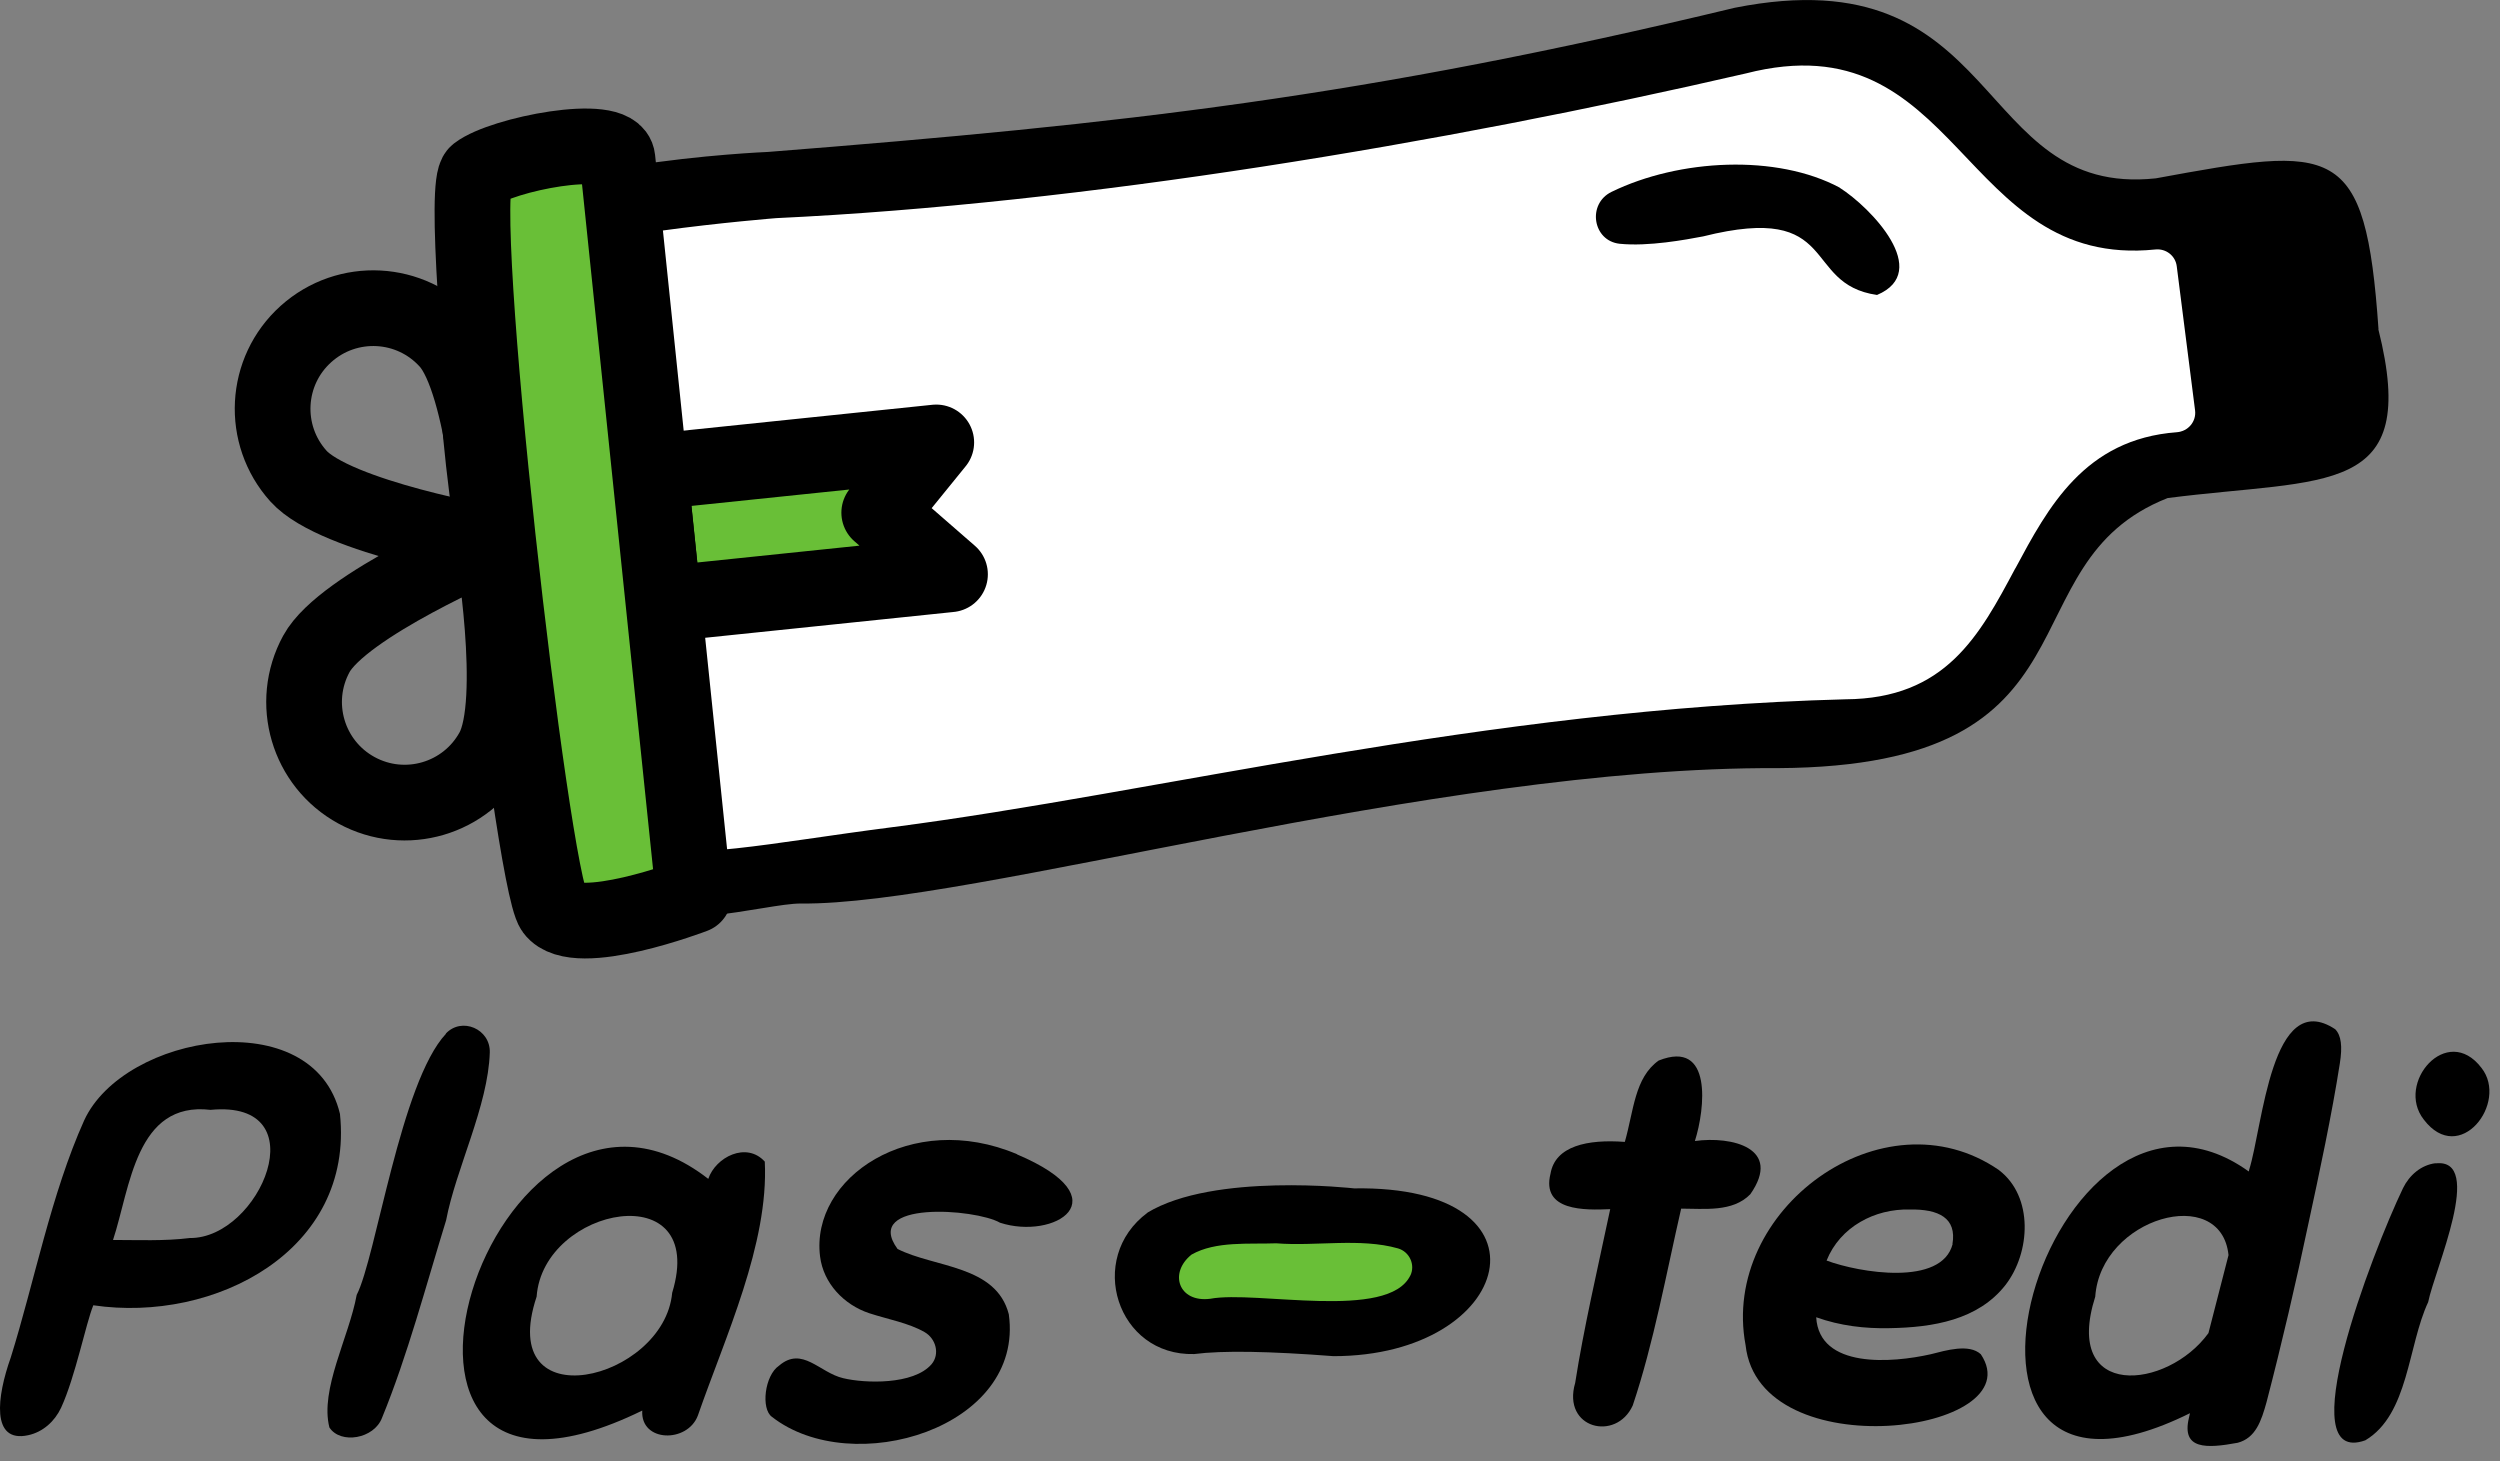
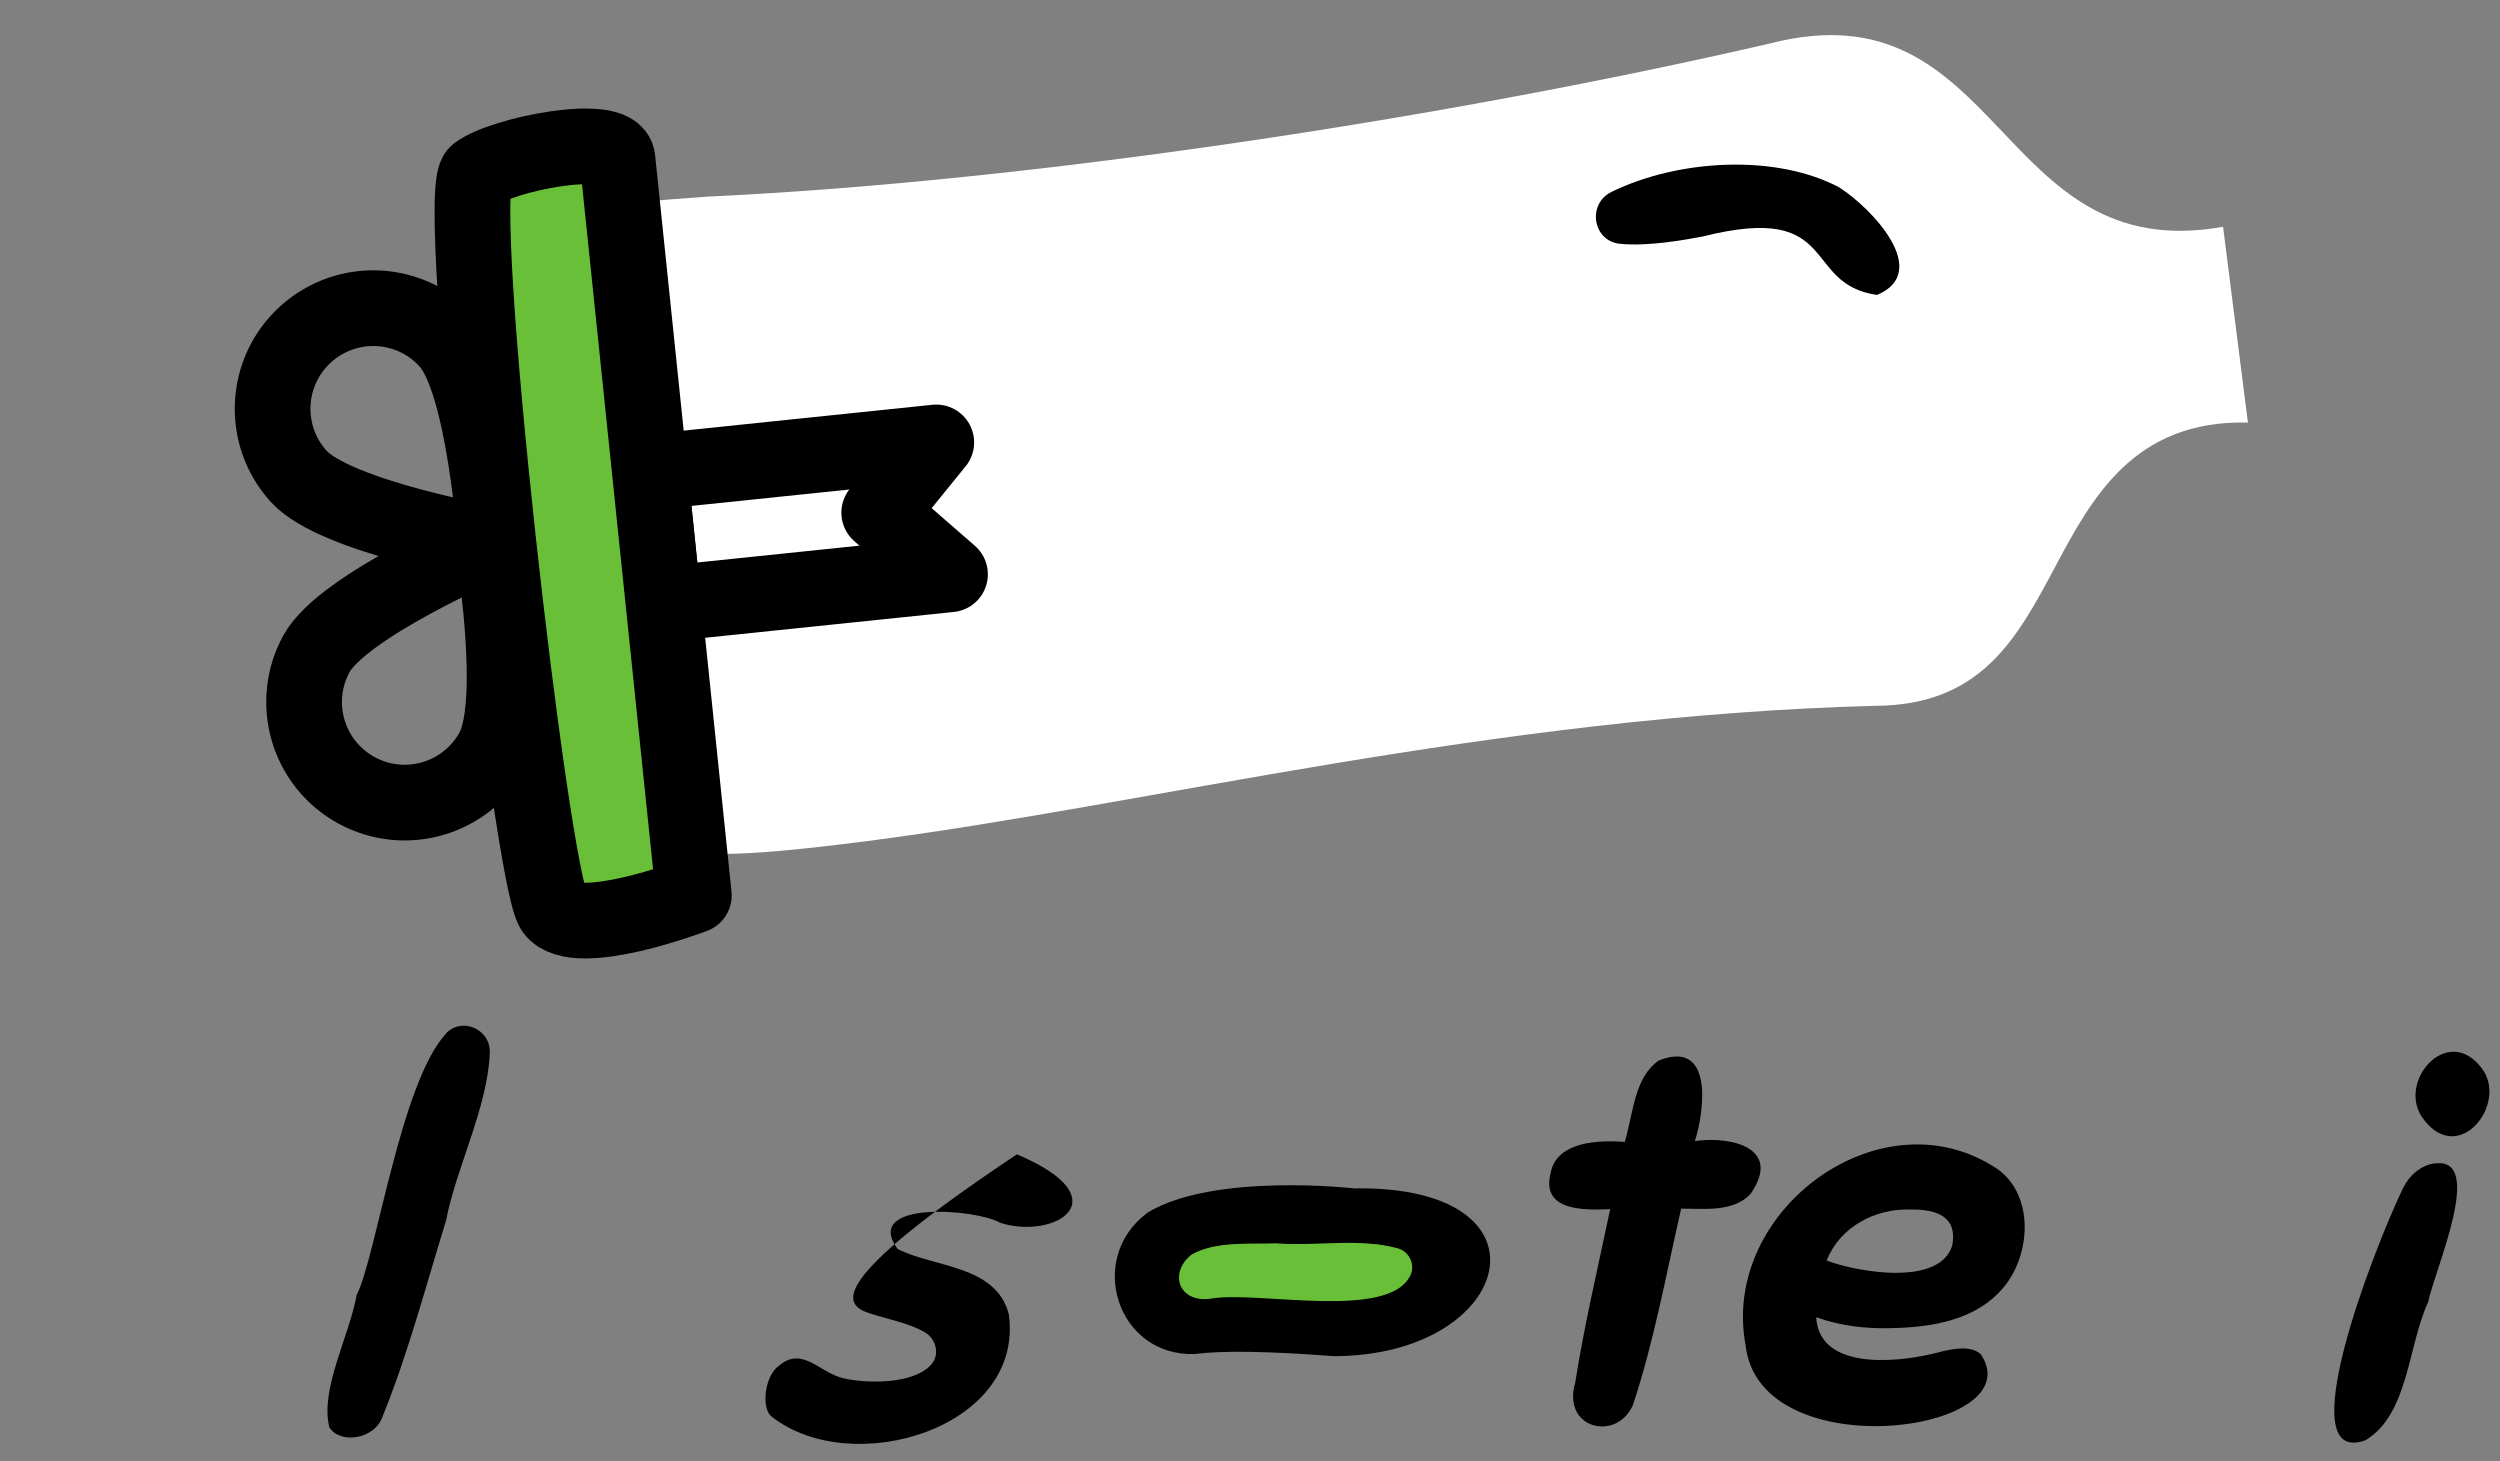
<svg xmlns="http://www.w3.org/2000/svg" width="142" height="83" viewBox="0 0 142 83" fill="none">
  <rect x="0" y="0" width="142" height="83" fill="#808080" stroke="none" />
  <g clip-path="url(#clip0_4721_24705)">
    <path d="M127.68 24C121.2 23.85 118.82 28.28 116.72 32.22C114.57 36.25 112.54 40.06 106.52 40.09C84.84 40.66 65.17 45.72 49.28 47.77C41.71 48.74 39.02 48.76 35.76 47.77C32.19 46.69 30.22 44.3 29.09 43.38C27.64 42.21 25.93 13.17 26.76 12.77C28.39 11.98 40.16 11.17 40.16 11.17C58.62 10.31 82.29 6.69 100.53 2.47C113.8 -0.94 113.35 15.21 126.27 12.88L127.68 23.99V24Z" fill="white" />
    <path d="M104.503 10.662C100.919 8.74 95.38 9.024 91.534 10.899C90.14 11.578 90.461 13.681 91.998 13.846C93.625 14.012 95.763 13.613 96.74 13.427C104.585 11.464 102.293 16.132 106.615 16.754C109.768 15.425 106.259 11.782 104.495 10.664L104.503 10.662Z" fill="black" />
-     <path d="M135.1 18.71C134.36 8 132.64 8.26 122.45 10.13C112.01 11.24 113.88 -2.6 98.54 0.44C77.47 5.51 63.93 7.03 43.62 8.63C43.62 8.63 28.76 9.23 25.76 13.23C22.76 17.23 27.76 49.23 32.76 51.23C37.76 53.23 43.39 51.31 45.5 51.32C55.18 51.43 81.32 43.53 101 43.63C119.89 43.52 113.67 32.02 123.12 28.29C132.13 27.13 137.5 28.29 135.09 18.7H135.1V18.71ZM114.47 32.28C112.44 36.09 110.52 39.69 104.82 39.72C84.32 40.26 65.72 45.04 50.71 46.98C43.55 47.9 39.08 48.93 36 48.01C32.62 47 27.53 16.87 29.5 15.13C31.47 13.39 44.09 12.39 44.09 12.39C61.55 11.57 81.92 8.15 99.17 4.17C111.34 1.05 111.31 15.31 122.43 14.17C123.03 14.11 123.57 14.53 123.64 15.13L124.68 23.31C124.76 23.94 124.29 24.5 123.65 24.55C118.4 24.94 116.33 28.82 114.47 32.29V32.28Z" fill="black" />
    <path d="M65.18 68.88C61.68 71.47 63.44 77.03 67.83 76.91C69.46 76.7 72.09 76.75 75.74 77.03C85.99 77.03 88.67 67.31 76.91 67.5C76.91 67.5 68.95 66.59 65.17 68.88H65.18Z" fill="black" />
    <path d="M80.11 72.45C80.4 71.84 80.06 71.1 79.41 70.91C77.26 70.3 74.73 70.8 72.49 70.62C70.94 70.68 69.06 70.48 67.68 71.26C66.37 72.31 66.95 74 68.74 73.77C71.34 73.28 78.87 75.04 80.11 72.44V72.45Z" fill="#69BF37" />
-     <path d="M19.31 63.27C17.8 56.92 7.04 58.72 4.78 63.64C2.9 67.82 1.94 72.86 0.61 77.11C-0.18 79.33 -0.52 81.98 1.6 81.52C2.44 81.34 3.11 80.73 3.47 79.96C4.28 78.2 4.87 75.2 5.3 74.14C12.2 75.16 20.12 71.03 19.31 63.27ZM11.96 63.04C18.12 62.45 14.76 70.36 10.78 70.32C9.35 70.5 7.81 70.43 6.42 70.43C7.4 67.46 7.71 62.54 11.96 63.04Z" fill="black" />
    <path d="M25.33 58.72C22.76 61.46 21.35 71.45 20.26 73.55C19.82 75.96 18.16 78.92 18.71 81.08C19.34 82.05 21.25 81.73 21.7 80.53C23.15 77 24.21 72.97 25.34 69.31C25.89 66.4 27.73 62.81 27.82 59.78C27.86 58.45 26.23 57.74 25.32 58.71L25.33 58.72Z" fill="black" />
-     <path d="M43.44 65.98C42.4 64.83 40.65 65.72 40.23 66.96C27.9 57.37 18.05 89.14 36.48 80.12C36.37 81.93 39.05 81.98 39.64 80.4C41.19 75.94 43.67 70.66 43.44 65.98ZM38.18 73.43C37.72 78.43 28.11 80.75 30.48 73.65C30.85 68.51 40.23 66.72 38.18 73.43Z" fill="black" />
-     <path d="M57.77 65.56C51.75 63.01 46.02 66.9 46.58 71.37C46.77 72.89 47.93 74.11 49.37 74.59C50.44 74.94 51.6 75.14 52.51 75.66C53.16 76.03 53.4 76.91 52.91 77.49C51.89 78.67 49.12 78.58 47.89 78.28C46.55 77.97 45.57 76.44 44.25 77.57C43.43 78.12 43.21 80.03 43.85 80.48C48.41 84.04 58.2 81.12 57.3 74.65C56.58 71.85 53.08 72.01 50.98 70.94C48.96 68.17 55.42 68.65 56.8 69.45C59.85 70.45 63.79 68.12 57.77 65.57V65.56Z" fill="black" />
+     <path d="M57.77 65.56C46.77 72.89 47.93 74.11 49.37 74.59C50.44 74.94 51.6 75.14 52.51 75.66C53.16 76.03 53.4 76.91 52.91 77.49C51.89 78.67 49.12 78.58 47.89 78.28C46.55 77.97 45.57 76.44 44.25 77.57C43.43 78.12 43.21 80.03 43.85 80.48C48.41 84.04 58.2 81.12 57.3 74.65C56.58 71.85 53.08 72.01 50.98 70.94C48.96 68.17 55.42 68.65 56.8 69.45C59.85 70.45 63.79 68.12 57.77 65.57V65.56Z" fill="black" />
    <path d="M99.42 67.83C101.25 65.21 98.37 64.52 96.27 64.81C96.85 62.98 97.29 59.01 94.21 60.24C92.84 61.22 92.8 63.08 92.29 64.86C90.17 64.7 88.34 65.09 88.07 66.66C87.53 68.81 90.03 68.74 91.46 68.68C90.73 72.13 89.95 75.47 89.47 78.55C88.71 81.15 91.8 81.9 92.74 79.83C93.93 76.29 94.65 72.31 95.49 68.65C96.81 68.65 98.41 68.86 99.41 67.84L99.42 67.83Z" fill="black" />
    <path d="M113.54 66.46C106.96 61.93 97.7 68.73 99.15 76.41C99.93 83.46 115.51 81.39 112.51 76.92C111.84 76.31 110.54 76.7 109.67 76.92C107.46 77.42 103.33 77.75 103.16 74.82C104.53 75.31 105.93 75.47 107.32 75.44C109.79 75.4 112.35 74.98 113.91 72.99C115.34 71.14 115.51 67.97 113.55 66.47L113.54 66.46ZM110.91 70.66C110.29 73.08 105.6 72.29 103.75 71.6C104.52 69.68 106.49 68.65 108.47 68.7C110.12 68.67 111.15 69.18 110.9 70.66H110.91Z" fill="black" />
-     <path d="M132.64 58.46C129.01 56.06 128.53 63.99 127.75 66.45C127.75 66.48 127.74 66.51 127.73 66.54C116.35 58.38 107.59 88.6 124.39 80.27C124.37 80.36 124.35 80.45 124.33 80.54C123.9 82.34 125.32 82.28 127.1 81.95C128.12 81.68 128.44 80.72 128.74 79.64C129.6 76.34 130.42 72.82 131.12 69.49C131.75 66.58 132.45 63.3 132.9 60.42C133.06 59.43 132.98 58.81 132.64 58.46ZM119.01 73.65C119.32 69.16 126.16 67.22 126.58 71.29C126.2 72.76 125.81 74.26 125.44 75.72C123.1 78.95 117.14 79.54 119.01 73.65Z" fill="black" />
    <path d="M140.95 60.66C138.99 58.08 136.05 61.53 137.67 63.59C139.7 66.27 142.5 62.63 140.95 60.66Z" fill="black" />
    <path d="M138.34 66.07C137.52 66.17 136.85 66.75 136.49 67.49C134.7 71.23 130.07 83.34 134.35 81.81C136.82 80.34 136.76 76.43 137.92 73.96C138.28 72.14 141.16 65.75 138.34 66.08V66.07Z" fill="black" />
-     <path d="M52.97 23.98L36.85 26.77L38.14 34.19L54.26 31.4L50.01 28.18L52.97 23.98Z" fill="#69BF37" />
    <path d="M53.18 25.13L36.91 26.82L37.69 34.31L53.96 32.62L49.94 29.12L53.18 25.13Z" stroke="black" stroke-width="4.3" stroke-linecap="round" stroke-linejoin="round" />
    <path d="M26.21 10.15L35.52 9.3L39.35 51.19L30.04 52.04L26.21 10.15Z" fill="#69BF37" />
    <path d="M27.1 9.85C28.49 8.77 34.91 7.49 35.07 9.02C35.23 10.56 39.41 50.86 39.41 50.86C39.41 50.86 32.71 53.42 31.44 51.69C30.17 49.96 25.71 10.93 27.1 9.85Z" stroke="black" stroke-width="4.3" stroke-linejoin="round" />
    <path d="M28.15 30.94C28.15 30.94 27.56 21.74 25.45 19.4C23.34 17.05 19.73 16.86 17.38 18.97C15.03 21.08 14.84 24.69 16.95 27.04C19.06 29.39 28.14 30.94 28.14 30.94H28.15Z" stroke="black" stroke-width="4.3" />
    <path d="M27.96 30.76C27.96 30.76 19.48 34.37 17.97 37.14C16.46 39.91 17.48 43.38 20.25 44.89C23.02 46.4 26.49 45.38 28 42.61C29.51 39.84 27.96 30.76 27.96 30.76Z" stroke="black" stroke-width="4.3" />
  </g>
  <defs>
    <clipPath id="clip0_4721_24705">
      <rect width="141.4" height="82.13" fill="white" />
    </clipPath>
  </defs>
</svg>